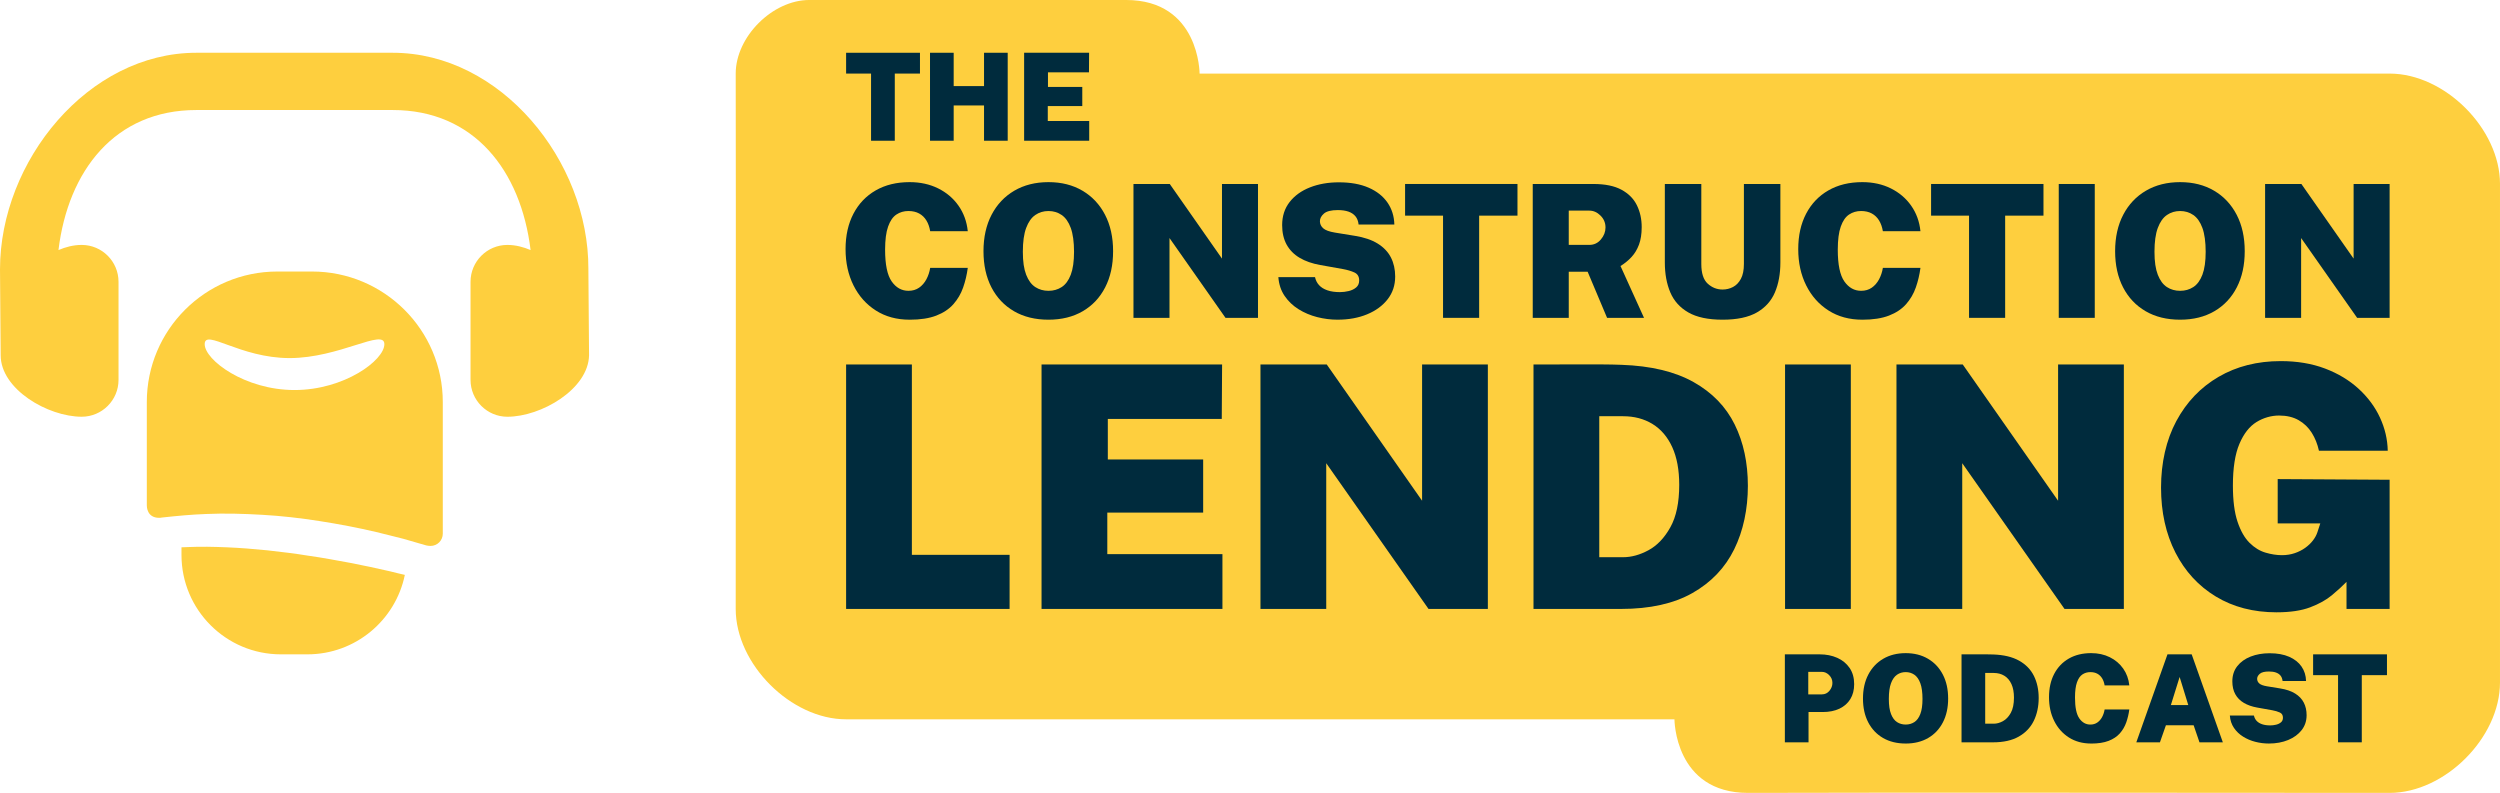
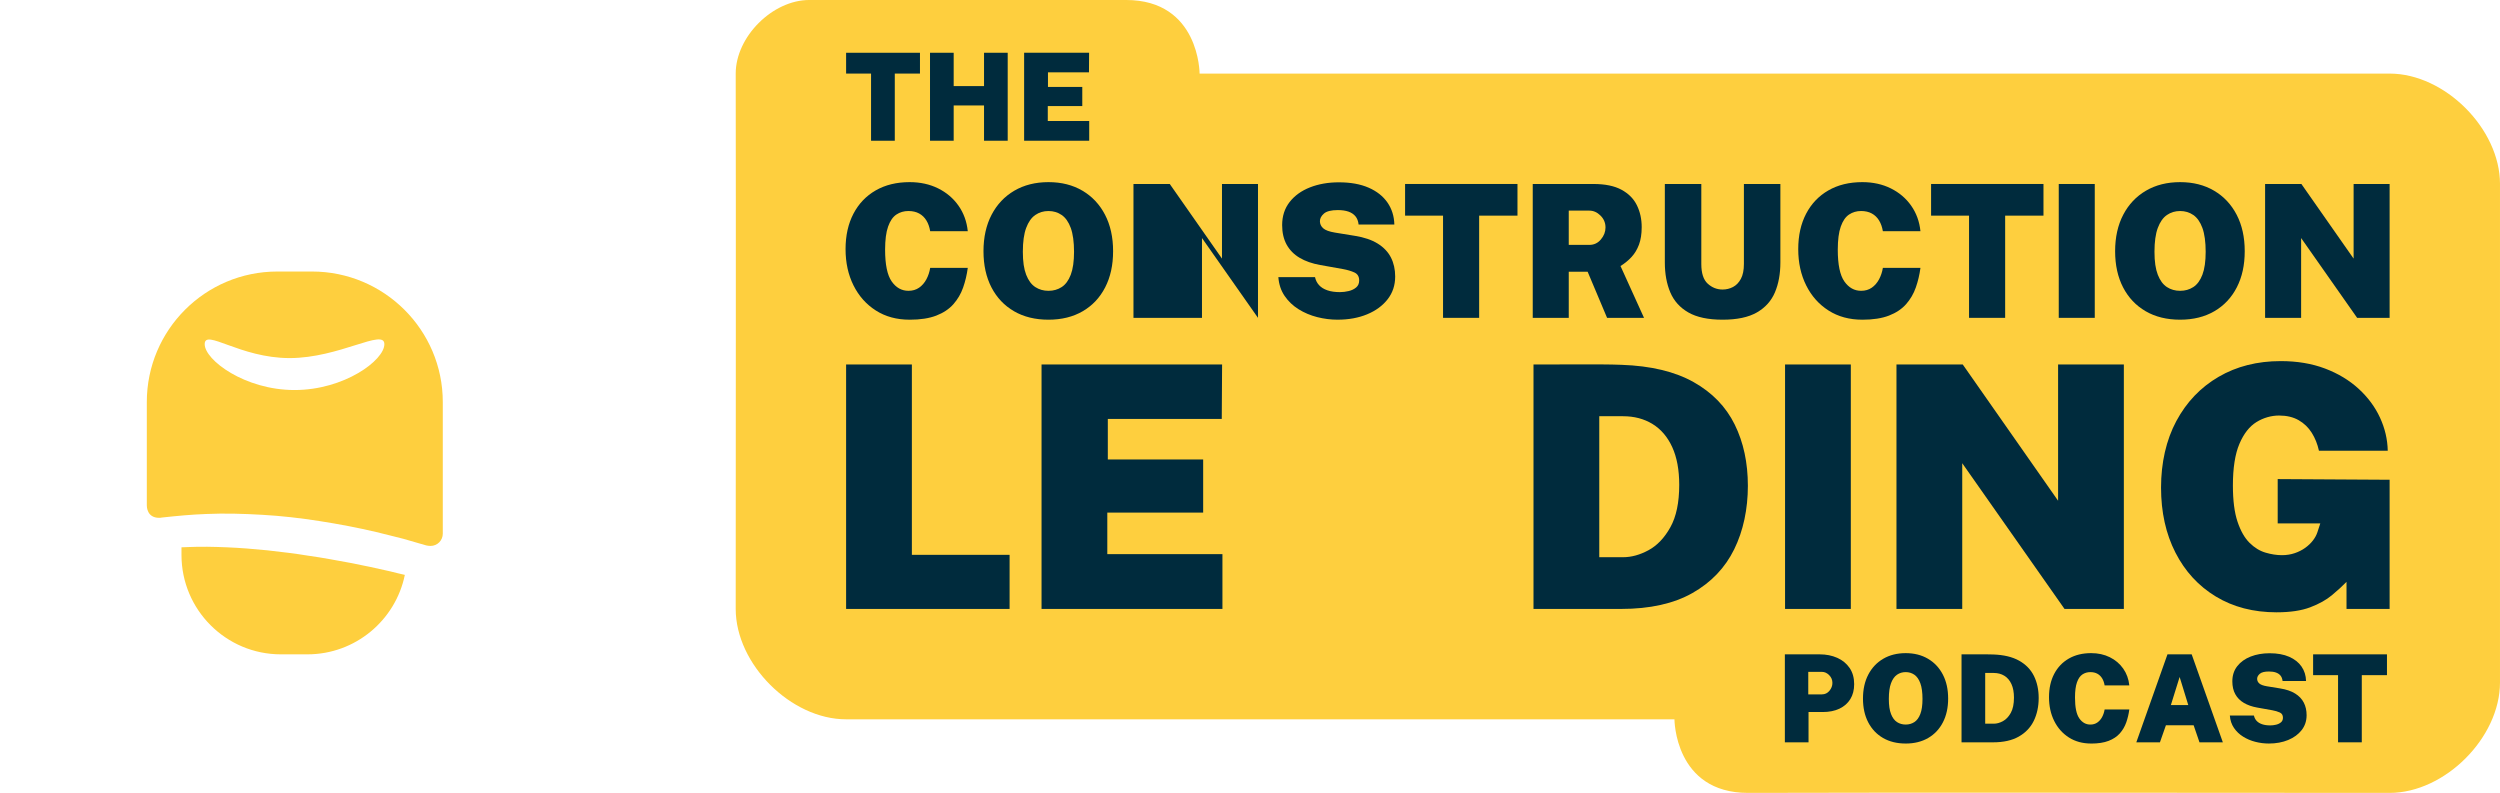
<svg xmlns="http://www.w3.org/2000/svg" id="b" width="2300" height="729.48" viewBox="0 0 2300 729.48">
  <g id="c">
    <path d="M2300,169.26c0-50.78-50.78-101.56-101.56-101.56-378.55-.06-1094.81,0-1094.81,0,0,0,0-67.71-67.71-67.71h-291.36c-33.85,0-67.71,33.85-67.71,67.71.29,166.01,0,330.72,0,492.51,0,50.78,50.78,101.56,101.56,101.56,32.64,0,762.09,0,762.09,0,0,0,0,67.7,67.71,67.7,117.49-.48,471.05,0,590.22,0,50.78,0,101.56-50.78,101.56-101.56V169.26Z" style="fill:#fecf3e; stroke-width:0px;" />
    <path d="M801.37,129.48v-61.79h-22.95v-19.14h67.95v19.14h-23.17v61.79h-21.83Z" style="fill:#002b3d; stroke-width:0px;" />
    <path d="M855.61,129.48V48.54h21.77v30.67h27.93v-30.67h21.77v80.93h-21.77v-32.46h-27.93v32.46h-21.77Z" style="fill:#002b3d; stroke-width:0px;" />
    <path d="M942.19,129.48V48.54h59.78l-.11,18.02h-37.73v13.43h31.57v17.58h-31.74v13.77h38.11v18.13h-59.89Z" style="fill:#002b3d; stroke-width:0px;" />
    <path d="M1642.07,682.93v-80.93h32.02c5.97,0,11.35,1.06,16.15,3.19,4.79,2.13,8.59,5.23,11.39,9.32,2.8,4.09,4.2,9.06,4.2,14.92,0,5.34-1.17,9.92-3.53,13.74-2.35,3.83-5.69,6.76-10.02,8.82-4.33,2.05-9.46,3.08-15.39,3.08h-13.04v27.87h-21.77ZM1663.62,638.82h12.59c2.76,0,5.06-1.1,6.88-3.3,1.83-2.2,2.74-4.61,2.74-7.22,0-2.8-1-5.19-3-7.19-2-2-4.21-2.99-6.63-2.99h-12.59v20.71Z" style="fill:#002b3d; stroke-width:0px;" />
    <path d="M1753.23,684.05c-8.02,0-14.97-1.71-20.85-5.12-5.88-3.41-10.42-8.22-13.63-14.41-3.21-6.19-4.81-13.49-4.81-21.88s1.63-15.77,4.9-22.02c3.27-6.25,7.85-11.1,13.74-14.55,5.9-3.45,12.78-5.18,20.65-5.18s14.68,1.73,20.54,5.18c5.86,3.45,10.41,8.3,13.66,14.55,3.25,6.25,4.87,13.59,4.87,22.02s-1.6,15.64-4.79,21.86c-3.19,6.21-7.71,11.03-13.57,14.44-5.86,3.41-12.76,5.12-20.71,5.12ZM1753.23,666.59c2.99,0,5.64-.76,7.98-2.27s4.16-3.99,5.49-7.44c1.33-3.45,1.99-8.09,1.99-13.91s-.66-10.81-1.99-14.41c-1.33-3.6-3.15-6.2-5.49-7.81-2.33-1.6-4.99-2.41-7.98-2.41s-5.64.8-7.98,2.41c-2.33,1.6-4.17,4.21-5.51,7.81-1.34,3.6-2.01,8.4-2.01,14.41s.67,10.46,2.01,13.91c1.35,3.45,3.18,5.93,5.51,7.44s4.99,2.27,7.98,2.27Z" style="fill:#002b3d; stroke-width:0px;" />
    <path d="M1804.61,682.93v-80.93h4.48c2.39,0,5.16,0,8.31-.03,3.15-.02,6.22-.02,9.21,0,2.99.02,5.35.07,7.11.14,9.74.34,17.7,2.24,23.87,5.71,6.17,3.47,10.72,8.15,13.63,14.05,2.91,5.9,4.37,12.67,4.37,20.32s-1.51,14.88-4.53,21.02c-3.02,6.14-7.63,10.96-13.83,14.47-6.19,3.51-14.07,5.26-23.62,5.26h-28.99ZM1826.38,665.8h7.89c2.76,0,5.57-.77,8.42-2.32,2.85-1.55,5.26-4.08,7.22-7.58,1.96-3.51,2.94-8.19,2.94-14.05,0-4.96-.77-9.13-2.32-12.51-1.55-3.38-3.72-5.92-6.52-7.64-2.8-1.72-6.05-2.57-9.74-2.57h-7.89v46.68Z" style="fill:#002b3d; stroke-width:0px;" />
    <path d="M1923.82,684.05c-7.8,0-14.6-1.85-20.4-5.54-5.8-3.69-10.31-8.75-13.52-15.17-3.21-6.42-4.81-13.73-4.81-21.94s1.59-15.34,4.76-21.41c3.17-6.06,7.66-10.76,13.46-14.1,5.8-3.34,12.64-5.01,20.51-5.01,6.42,0,12.16,1.26,17.24,3.78,5.07,2.52,9.18,6.01,12.31,10.47,3.13,4.46,5,9.6,5.6,15.42h-22.72c-.41-2.5-1.18-4.66-2.29-6.49-1.12-1.83-2.59-3.24-4.39-4.23-1.81-.99-3.97-1.48-6.47-1.48-2.72,0-5.15.71-7.27,2.13-2.13,1.42-3.8,3.83-5.01,7.25-1.21,3.41-1.82,8.09-1.82,14.02,0,8.99,1.32,15.38,3.97,19.17,2.65,3.79,6.03,5.68,10.13,5.68,2.5,0,4.65-.63,6.47-1.9,1.81-1.27,3.27-2.96,4.39-5.06,1.12-2.11,1.88-4.41,2.29-6.91h22.72c-.56,4.18-1.5,8.15-2.83,11.92-1.33,3.77-3.28,7.12-5.88,10.05-2.6,2.93-6.04,5.22-10.33,6.89-4.29,1.66-9.66,2.49-16.12,2.49Z" style="fill:#002b3d; stroke-width:0px;" />
    <path d="M1965.41,682.93l28.66-80.93h22.28l28.66,80.93h-21.49l-5.37-15.67h-25.52l-5.49,15.67h-21.72ZM1997.2,648.67h16.01l-7.95-25.86-8.06,25.86Z" style="fill:#002b3d; stroke-width:0px;" />
    <path d="M2087.32,684.05c-4.18,0-8.31-.52-12.4-1.57-4.09-1.04-7.84-2.63-11.25-4.76-3.42-2.13-6.22-4.8-8.42-8.03-2.2-3.23-3.47-7.02-3.8-11.39h22.16c.41,1.9,1.23,3.53,2.46,4.87,1.23,1.34,2.9,2.38,5.01,3.11,2.11.73,4.64,1.09,7.58,1.09,1.75,0,3.53-.21,5.32-.64,1.79-.43,3.29-1.16,4.51-2.18,1.21-1.02,1.82-2.43,1.82-4.23,0-2.35-.97-3.96-2.91-4.84-1.94-.88-4.24-1.56-6.89-2.04l-13.82-2.46c-4.81-.86-8.94-2.3-12.37-4.34-3.43-2.03-6.05-4.69-7.86-7.98-1.81-3.28-2.71-7.22-2.71-11.81,0-5.45,1.51-10.1,4.53-13.96,3.02-3.86,7.13-6.81,12.31-8.84,5.18-2.03,11.01-3.05,17.46-3.05,7.05,0,13.05,1.08,17.99,3.25,4.94,2.16,8.74,5.17,11.39,9.01,2.65,3.84,4.03,8.27,4.14,13.27h-21.6c-.22-2.05-.86-3.71-1.9-4.98-1.05-1.27-2.46-2.21-4.23-2.83-1.77-.62-3.91-.92-6.41-.92-4.03,0-6.85.71-8.45,2.13-1.61,1.42-2.41,2.95-2.41,4.59s.66,3.11,1.99,4.28c1.33,1.18,3.68,2.04,7.08,2.6l12.04,1.96c5.63.89,10.25,2.46,13.85,4.7,3.6,2.24,6.26,5.04,7.98,8.4,1.72,3.36,2.57,7.2,2.57,11.53,0,5.26-1.52,9.84-4.56,13.74-3.04,3.9-7.17,6.93-12.4,9.09-5.23,2.16-11.16,3.25-17.8,3.25Z" style="fill:#002b3d; stroke-width:0px;" />
    <path d="M2151.01,682.93v-61.79h-22.95v-19.14h67.95v19.14h-23.17v61.79h-21.83Z" style="fill:#002b3d; stroke-width:0px;" />
    <path d="M836.86,294.12c-11.87,0-22.22-2.81-31.04-8.43-8.83-5.62-15.69-13.31-20.57-23.08-4.88-9.77-7.33-20.89-7.33-33.39s2.41-23.35,7.24-32.58c4.82-9.23,11.65-16.38,20.48-21.46,8.83-5.08,19.23-7.62,31.22-7.62,9.76,0,18.51,1.92,26.23,5.75,7.72,3.83,13.97,9.14,18.74,15.93,4.77,6.78,7.61,14.61,8.52,23.46h-34.58c-.63-3.8-1.79-7.1-3.49-9.88-1.7-2.78-3.93-4.93-6.69-6.43-2.76-1.5-6.04-2.26-9.84-2.26-4.14,0-7.83,1.08-11.07,3.24-3.24,2.16-5.78,5.83-7.62,11.03-1.85,5.2-2.77,12.31-2.77,21.33,0,13.68,2.02,23.41,6.05,29.17,4.03,5.76,9.17,8.64,15.42,8.64,3.8,0,7.08-.96,9.84-2.89,2.75-1.93,4.98-4.5,6.69-7.71,1.7-3.21,2.87-6.71,3.49-10.52h34.58c-.85,6.36-2.29,12.41-4.3,18.14-2.02,5.74-5,10.83-8.94,15.29-3.95,4.46-9.18,7.95-15.71,10.48-6.53,2.53-14.71,3.79-24.53,3.79Z" style="fill:#002b3d; stroke-width:0px;" />
    <path d="M964.61,294.12c-12.21,0-22.78-2.6-31.73-7.79-8.94-5.2-15.86-12.51-20.74-21.93-4.88-9.43-7.33-20.53-7.33-33.3s2.48-24,7.45-33.51c4.97-9.51,11.94-16.89,20.91-22.14,8.97-5.25,19.45-7.88,31.43-7.88s22.34,2.63,31.26,7.88c8.91,5.25,15.84,12.64,20.78,22.14,4.94,9.51,7.41,20.68,7.41,33.51s-2.43,23.81-7.28,33.26c-4.86,9.45-11.74,16.78-20.65,21.97-8.92,5.2-19.42,7.79-31.51,7.79ZM964.61,267.55c4.54,0,8.59-1.15,12.14-3.45,3.55-2.3,6.33-6.07,8.35-11.33,2.01-5.25,3.02-12.31,3.02-21.16s-1.01-16.45-3.02-21.93c-2.02-5.48-4.8-9.44-8.35-11.88-3.55-2.44-7.59-3.66-12.14-3.66s-8.59,1.22-12.14,3.66c-3.55,2.44-6.35,6.4-8.39,11.88-2.04,5.48-3.06,12.79-3.06,21.93s1.02,15.91,3.06,21.16c2.04,5.25,4.84,9.03,8.39,11.33,3.55,2.3,7.59,3.45,12.14,3.45Z" style="fill:#002b3d; stroke-width:0px;" />
-     <path d="M1042.79,292.42v-123.15h33.39l48.04,68.65v-68.65h33.13v123.15h-29.89l-51.53-73.42v73.42h-33.13Z" style="fill:#002b3d; stroke-width:0px;" />
+     <path d="M1042.79,292.42v-123.15h33.39l48.04,68.65v-68.65h33.13v123.15l-51.53-73.42v73.42h-33.13Z" style="fill:#002b3d; stroke-width:0px;" />
    <path d="M1230.67,294.12c-6.36,0-12.65-.8-18.86-2.38-6.22-1.59-11.92-4-17.12-7.24-5.2-3.24-9.47-7.31-12.82-12.22-3.35-4.91-5.28-10.69-5.79-17.33h33.73c.62,2.9,1.87,5.37,3.75,7.41,1.87,2.04,4.41,3.62,7.62,4.73,3.21,1.11,7.06,1.66,11.54,1.66,2.67,0,5.37-.33,8.09-.98,2.73-.65,5.01-1.76,6.86-3.32,1.85-1.56,2.77-3.7,2.77-6.43,0-3.58-1.48-6.03-4.43-7.37-2.95-1.33-6.44-2.37-10.47-3.11l-21.04-3.75c-7.32-1.31-13.6-3.5-18.82-6.6-5.22-3.09-9.21-7.14-11.97-12.14-2.76-5-4.13-10.99-4.13-17.97,0-8.29,2.3-15.37,6.9-21.25,4.6-5.88,10.84-10.36,18.74-13.46,7.89-3.09,16.75-4.64,26.57-4.64,10.73,0,19.86,1.65,27.38,4.94,7.52,3.29,13.3,7.86,17.33,13.71,4.03,5.85,6.13,12.58,6.3,20.18h-32.88c-.34-3.12-1.31-5.65-2.9-7.58-1.59-1.93-3.74-3.36-6.43-4.3-2.7-.94-5.95-1.41-9.75-1.41-6.13,0-10.42,1.08-12.86,3.24-2.44,2.16-3.66,4.49-3.66,6.98s1.01,4.73,3.02,6.52c2.01,1.79,5.61,3.11,10.77,3.96l18.31,2.98c8.57,1.36,15.6,3.75,21.08,7.15,5.48,3.41,9.52,7.67,12.14,12.77,2.61,5.11,3.92,10.96,3.92,17.54,0,8.01-2.31,14.98-6.94,20.91-4.63,5.93-10.92,10.55-18.87,13.84-7.95,3.29-16.98,4.94-27.08,4.94Z" style="fill:#002b3d; stroke-width:0px;" />
    <path d="M1327.6,292.42v-94.03h-34.92v-29.13h103.4v29.13h-35.26v94.03h-33.22Z" style="fill:#002b3d; stroke-width:0px;" />
    <path d="M1410.12,292.42v-123.15h55.87c10.67,0,19.26,1.76,25.76,5.28,6.5,3.52,11.23,8.28,14.18,14.27,2.95,5.99,4.43,12.71,4.43,20.14,0,6.3-.84,11.68-2.51,16.14-1.68,4.46-3.97,8.26-6.9,11.41-2.92,3.15-6.29,5.89-10.09,8.22l21.63,47.69h-33.98l-17.88-42.41h-17.38v42.41h-33.13ZM1443.25,225.3h18.99c4.26,0,7.79-1.67,10.6-5.03,2.81-3.35,4.22-7.01,4.22-10.99,0-4.26-1.53-7.91-4.6-10.94-3.07-3.04-6.47-4.56-10.22-4.56h-18.99v31.51Z" style="fill:#002b3d; stroke-width:0px;" />
    <path d="M1584.8,294.12c-13.23,0-23.72-2.21-31.47-6.64-7.75-4.43-13.3-10.59-16.65-18.48-3.35-7.89-5.03-17.06-5.03-27.51v-72.22h33.56v73.59c0,8.52,1.97,14.56,5.92,18.14,3.95,3.58,8.5,5.37,13.67,5.37,3.41,0,6.6-.78,9.58-2.34s5.39-4.06,7.24-7.5c1.85-3.43,2.77-7.99,2.77-13.67v-73.59h33.56v72.22c0,10.45-1.67,19.62-5.03,27.51-3.35,7.89-8.9,14.05-16.65,18.48-7.75,4.43-18.24,6.64-31.47,6.64Z" style="fill:#002b3d; stroke-width:0px;" />
    <path d="M1713.32,294.12c-11.87,0-22.22-2.81-31.04-8.43-8.83-5.62-15.69-13.31-20.57-23.08-4.88-9.77-7.33-20.89-7.33-33.39s2.41-23.35,7.24-32.58c4.82-9.23,11.65-16.38,20.48-21.46,8.83-5.08,19.23-7.62,31.22-7.62,9.76,0,18.51,1.92,26.23,5.75,7.72,3.83,13.97,9.14,18.74,15.93,4.77,6.78,7.61,14.61,8.52,23.46h-34.58c-.63-3.8-1.79-7.1-3.49-9.88-1.7-2.78-3.93-4.93-6.69-6.43-2.76-1.5-6.04-2.26-9.84-2.26-4.14,0-7.83,1.08-11.07,3.24-3.24,2.16-5.78,5.83-7.62,11.03-1.85,5.2-2.77,12.31-2.77,21.33,0,13.68,2.02,23.41,6.05,29.17,4.03,5.76,9.17,8.64,15.42,8.64,3.8,0,7.08-.96,9.84-2.89,2.75-1.93,4.98-4.5,6.69-7.71,1.7-3.21,2.87-6.71,3.49-10.52h34.58c-.85,6.36-2.29,12.41-4.3,18.14-2.02,5.74-5,10.83-8.94,15.29-3.95,4.46-9.18,7.95-15.71,10.48-6.53,2.53-14.71,3.79-24.53,3.79Z" style="fill:#002b3d; stroke-width:0px;" />
    <path d="M1811.52,292.42v-94.03h-34.92v-29.13h103.4v29.13h-35.26v94.03h-33.22Z" style="fill:#002b3d; stroke-width:0px;" />
    <path d="M1894.05,292.42v-123.15h33.13v123.15h-33.13Z" style="fill:#002b3d; stroke-width:0px;" />
    <path d="M2005.71,294.12c-12.21,0-22.78-2.6-31.73-7.79-8.94-5.2-15.86-12.51-20.74-21.93-4.88-9.43-7.33-20.53-7.33-33.3s2.48-24,7.45-33.51c4.97-9.51,11.94-16.89,20.91-22.14,8.97-5.25,19.45-7.88,31.43-7.88s22.34,2.63,31.26,7.88c8.91,5.25,15.84,12.64,20.78,22.14,4.94,9.51,7.41,20.68,7.41,33.51s-2.43,23.81-7.28,33.26c-4.86,9.45-11.74,16.78-20.65,21.97-8.92,5.2-19.42,7.79-31.51,7.79ZM2005.71,267.55c4.54,0,8.59-1.15,12.14-3.45,3.55-2.3,6.33-6.07,8.35-11.33,2.01-5.25,3.02-12.31,3.02-21.16s-1.01-16.45-3.02-21.93c-2.02-5.48-4.8-9.44-8.35-11.88-3.55-2.44-7.59-3.66-12.14-3.66s-8.59,1.22-12.14,3.66c-3.55,2.44-6.35,6.4-8.39,11.88-2.04,5.48-3.06,12.79-3.06,21.93s1.02,15.91,3.06,21.16c2.04,5.25,4.84,9.03,8.39,11.33,3.55,2.3,7.59,3.45,12.14,3.45Z" style="fill:#002b3d; stroke-width:0px;" />
    <path d="M2083.89,292.42v-123.15h33.39l48.04,68.65v-68.65h33.13v123.15h-29.89l-51.53-73.42v73.42h-33.13Z" style="fill:#002b3d; stroke-width:0px;" />
    <path d="M778.42,560.22v-224.9h60.5v175.13h89.9v49.77h-150.4Z" style="fill:#002b3d; stroke-width:0px;" />
    <path d="M958.22,560.22v-224.9h166.11l-.31,50.08h-104.83v37.33h87.72v48.84h-88.19v38.26h105.92v50.39h-166.42Z" style="fill:#002b3d; stroke-width:0px;" />
-     <path d="M1159.63,560.22v-224.9h60.97l87.72,125.36v-125.36h60.5v224.9h-54.59l-94.1-134.07v134.07h-60.5Z" style="fill:#002b3d; stroke-width:0px;" />
    <path d="M1410.82,560.22v-224.9h12.44c6.63,0,14.33-.02,23.1-.08,8.76-.05,17.29-.05,25.59,0,8.29.05,14.88.18,19.75.39,27.06.93,49.17,6.22,66.34,15.86,17.16,9.64,29.78,22.66,37.87,39.04,8.09,16.38,12.13,35.2,12.13,56.46s-4.2,41.35-12.6,58.4c-8.4,17.06-21.21,30.46-38.42,40.21-17.21,9.75-39.09,14.62-65.63,14.62h-80.57ZM1471.32,512.63h21.93c7.67,0,15.48-2.15,23.41-6.45,7.93-4.3,14.62-11.33,20.06-21.07,5.44-9.75,8.17-22.76,8.17-39.04,0-13.79-2.15-25.38-6.45-34.76-4.31-9.38-10.34-16.46-18.12-21.23-7.78-4.77-16.8-7.15-27.06-7.15h-21.93v129.72Z" style="fill:#002b3d; stroke-width:0px;" />
    <path d="M1642.25,560.22v-224.9h60.5v224.9h-60.5Z" style="fill:#002b3d; stroke-width:0px;" />
    <path d="M1744.75,560.22v-224.9h60.97l87.72,125.36v-125.36h60.5v224.9h-54.59l-94.1-134.07v134.07h-60.5Z" style="fill:#002b3d; stroke-width:0px;" />
    <path d="M2094.54,563.33c-21.36,0-40.03-4.85-55.99-14.54-15.97-9.69-28.36-23.17-37.17-40.44-8.82-17.27-13.22-37.2-13.22-59.8s4.69-43.73,14.08-61.2c9.38-17.47,22.34-31.03,38.88-40.67,16.54-9.64,35.59-14.46,57.16-14.46,15.14,0,28.72,2.28,40.75,6.84,12.03,4.56,22.32,10.76,30.87,18.59,8.55,7.83,15.11,16.67,19.67,26.52,4.56,9.85,6.95,20.01,7.16,30.49h-63.3c-1.35-6.12-3.55-11.61-6.61-16.49-3.06-4.87-7.08-8.73-12.05-11.59-4.98-2.85-10.99-4.28-18.04-4.28s-14.29,2-20.76,5.99c-6.48,3.99-11.72,10.68-15.71,20.06-3.99,9.39-5.99,22.16-5.99,38.34,0,13.79,1.42,24.91,4.28,33.36,2.85,8.45,6.53,14.91,11.04,19.36,4.51,4.46,9.41,7.47,14.7,9.02,5.29,1.56,10.31,2.33,15.09,2.33,4.25,0,8.19-.62,11.82-1.87,3.63-1.24,6.84-2.88,9.64-4.9,2.8-2.02,5.16-4.28,7.08-6.77,1.92-2.49,3.29-5.03,4.12-7.62l2.65-8.09h-39.2v-40.75l102.97.62v118.83h-39.66v-24.89c-3.73,3.84-8.22,7.93-13.45,12.29-5.24,4.35-11.9,8.06-19.99,11.12-8.09,3.06-18.35,4.59-30.8,4.59Z" style="fill:#002b3d; stroke-width:0px;" />
    <path d="M358.89,525.63c-6.03-1.26-12.06-2.76-18.09-4.02-6.03-1.26-12.31-2.51-18.59-3.77-12.56-2.26-25.37-4.77-38.18-6.53-6.28-1-12.81-2.01-19.09-2.76-6.28-.75-12.81-1.51-19.09-2.26-12.56-1.26-25.12-2.26-37.18-2.76s-23.86-.75-34.92-.25c-2.26,0-4.52.25-6.78.25v7.03c0,50.49,40.95,91.44,91.44,91.44h24.37c44.21,0,81.14-31.4,89.68-73.1-4.27-1-8.79-2.01-13.57-3.27Z" style="fill:#fecf3e; stroke-width:0px;" />
    <path d="M287.05,249.8h-31.9c-66.32,0-120.08,53.76-120.08,120.08v95.21c0,.75,0,11.3,11.3,11.3.75,0,1.51,0,2.51-.25,14.07-1.51,26.88-2.76,40.95-3.27,16.83-.75,34.16-.25,51.5.75,17.58,1,35.17,3.01,52.75,5.78,17.58,2.76,34.92,6.03,52,10.05,8.54,2.01,16.83,4.27,25.12,6.28,7.03,2.01,14.07,4.02,20.85,6.03,1.26.25,2.51.5,4.02.5,6.28,0,11.3-5.02,11.3-11.3v-121.08c0-66.32-54.01-120.08-120.33-120.08ZM270.97,358.83c-45.72,0-82.65-27.63-82.65-42.2s32.41,12.81,78.13,12.81,87.17-27.63,87.17-12.81-36.93,42.2-82.65,42.2Z" style="fill:#fecf3e; stroke-width:0px;" />
-     <path d="M541.31,247.4c.35-99.35-80.59-198.86-180.01-198.86h-180.65C81,48.54,0,148.26,0,247.9l.63,78.99c0,31.18,43.41,56.5,74.54,56.5,18.7,0,33.87-15.24,33.87-33.87v-90.25c0-18.7-15.17-33.94-33.87-33.94-7.64,0-14.76,1.91-21.38,4.73,8.88-73.11,51.98-128.84,126.85-128.84h180.65c74.87,0,117.97,55.73,126.85,128.83-6.62-2.79-13.73-4.72-21.38-4.72-18.7,0-33.87,15.24-33.87,33.94v90.21c0,18.7,15.19,33.92,33.87,33.92,31.12,0,74.54-25.33,75.17-56.53,0,0-.63-79.31-.63-79.46Z" style="fill:#fecf3e; stroke-width:0px;" />
  </g>
</svg>